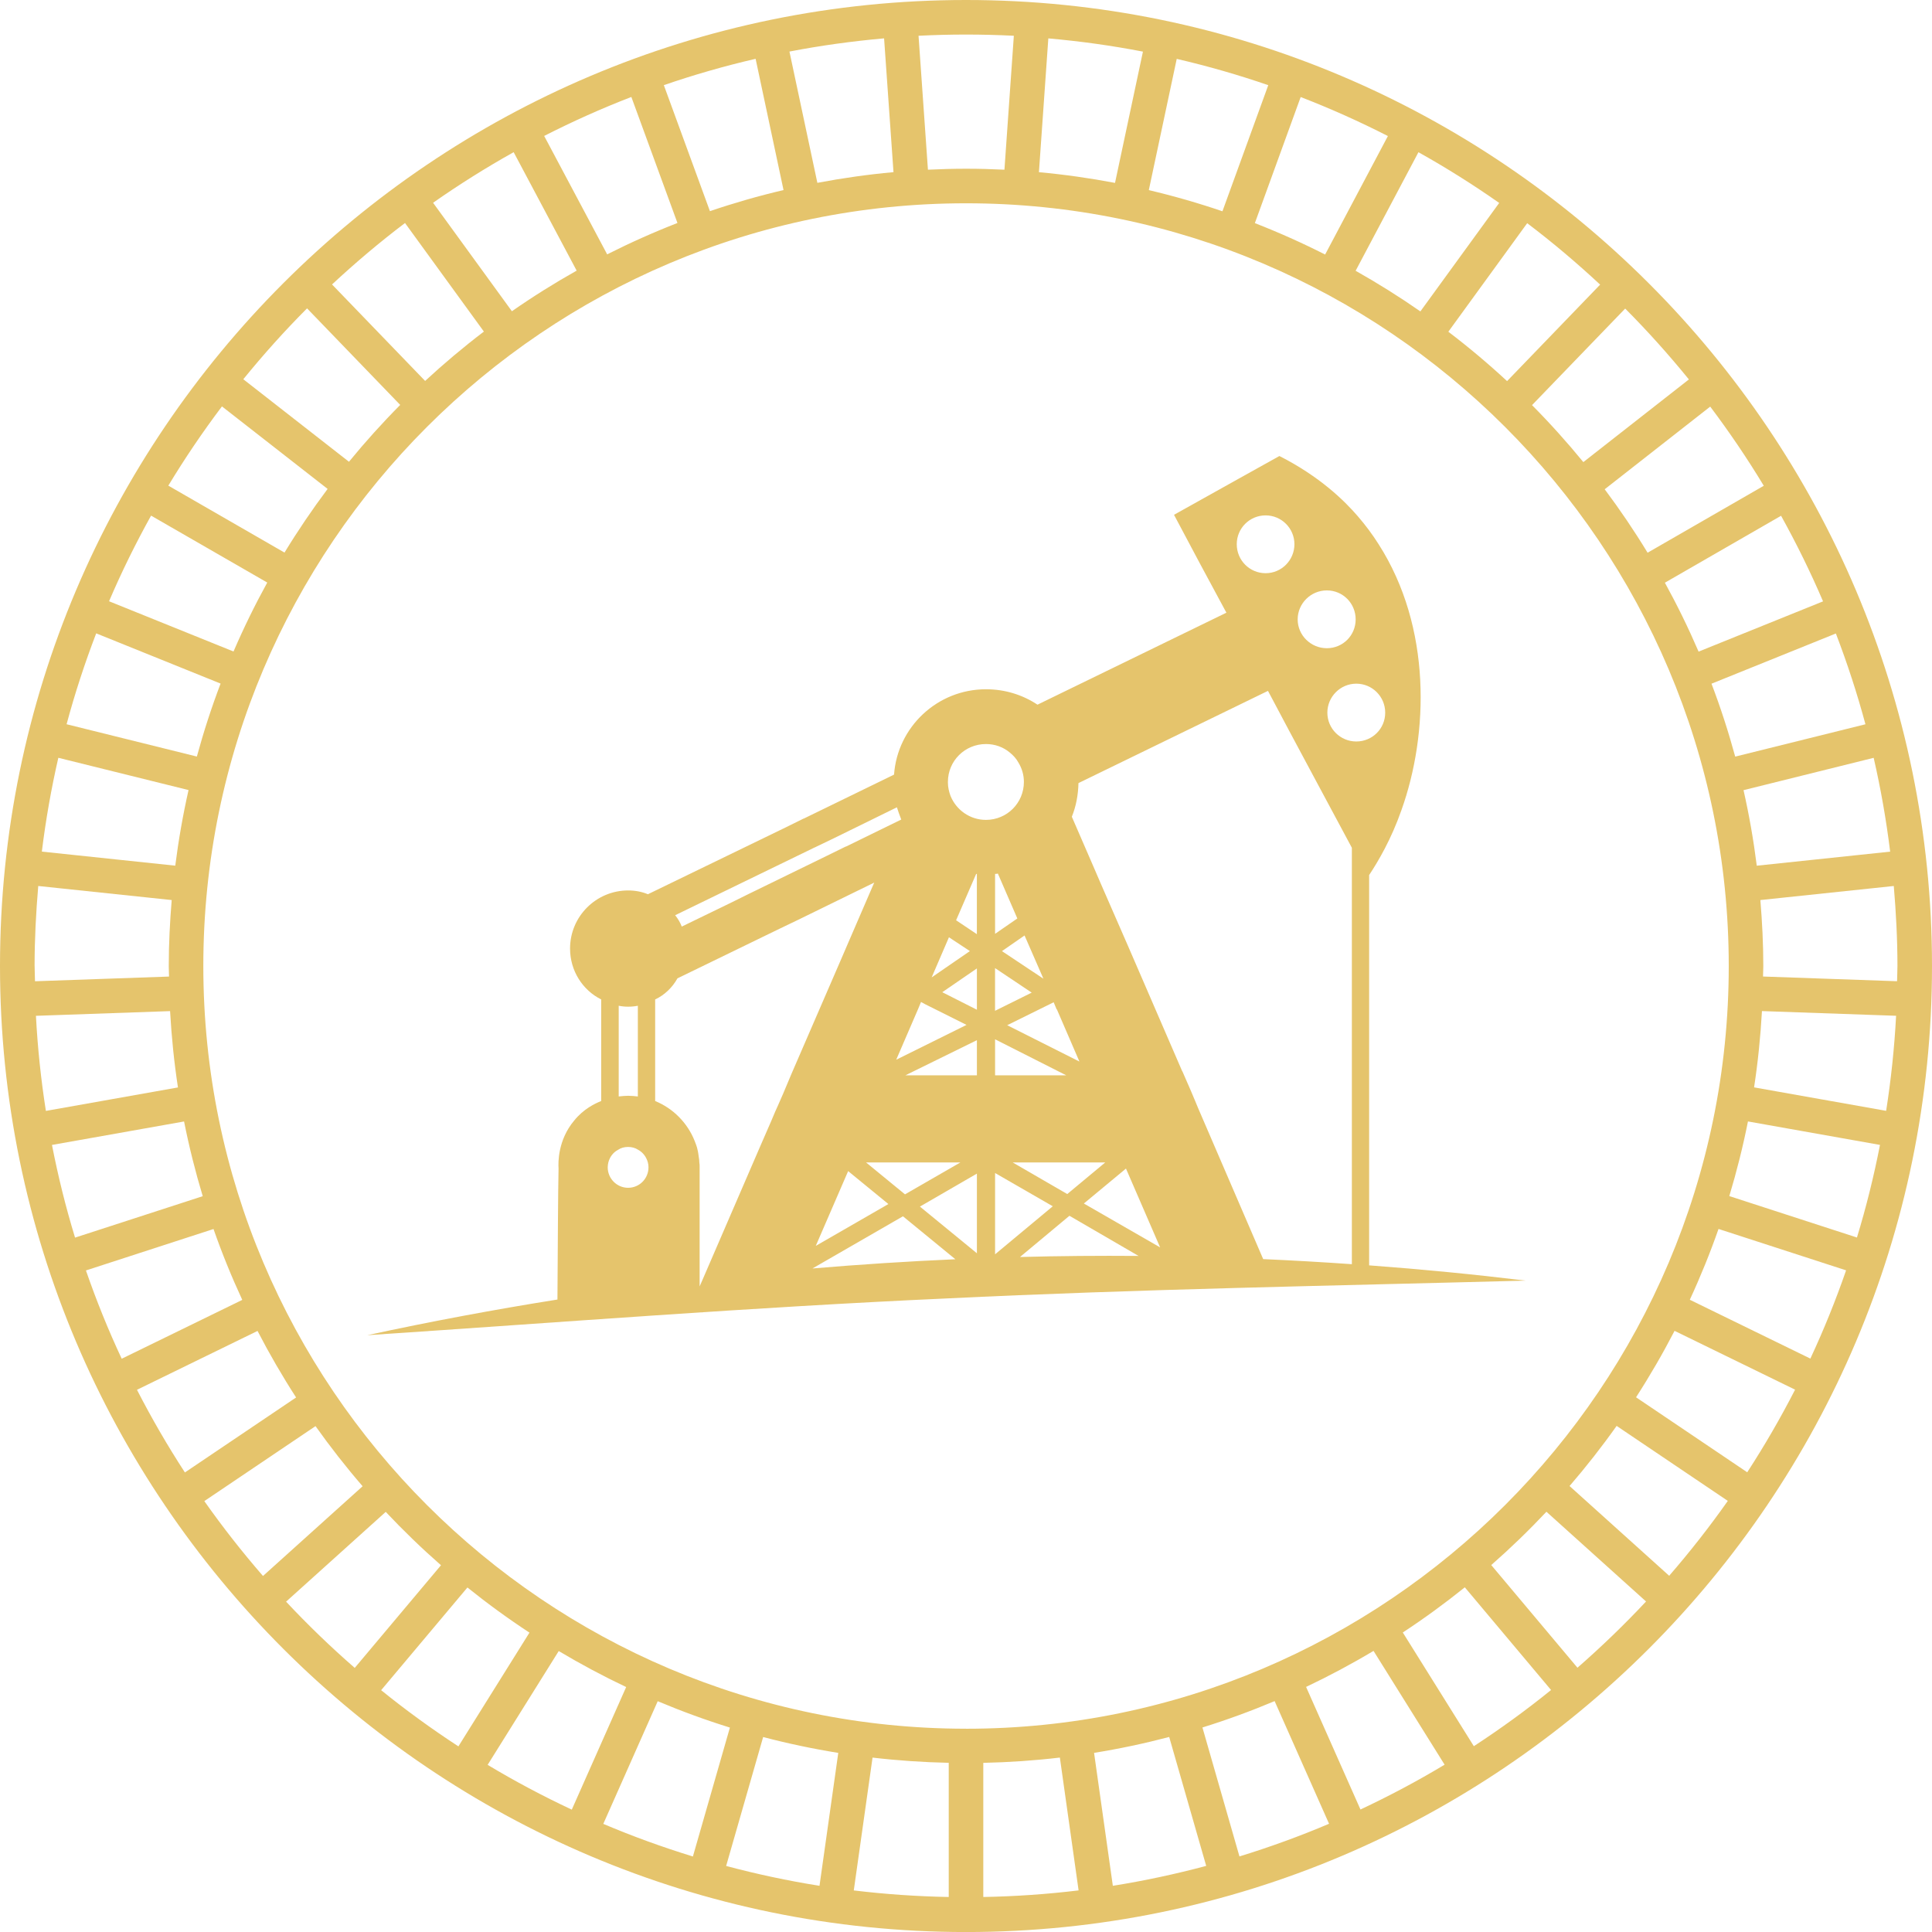
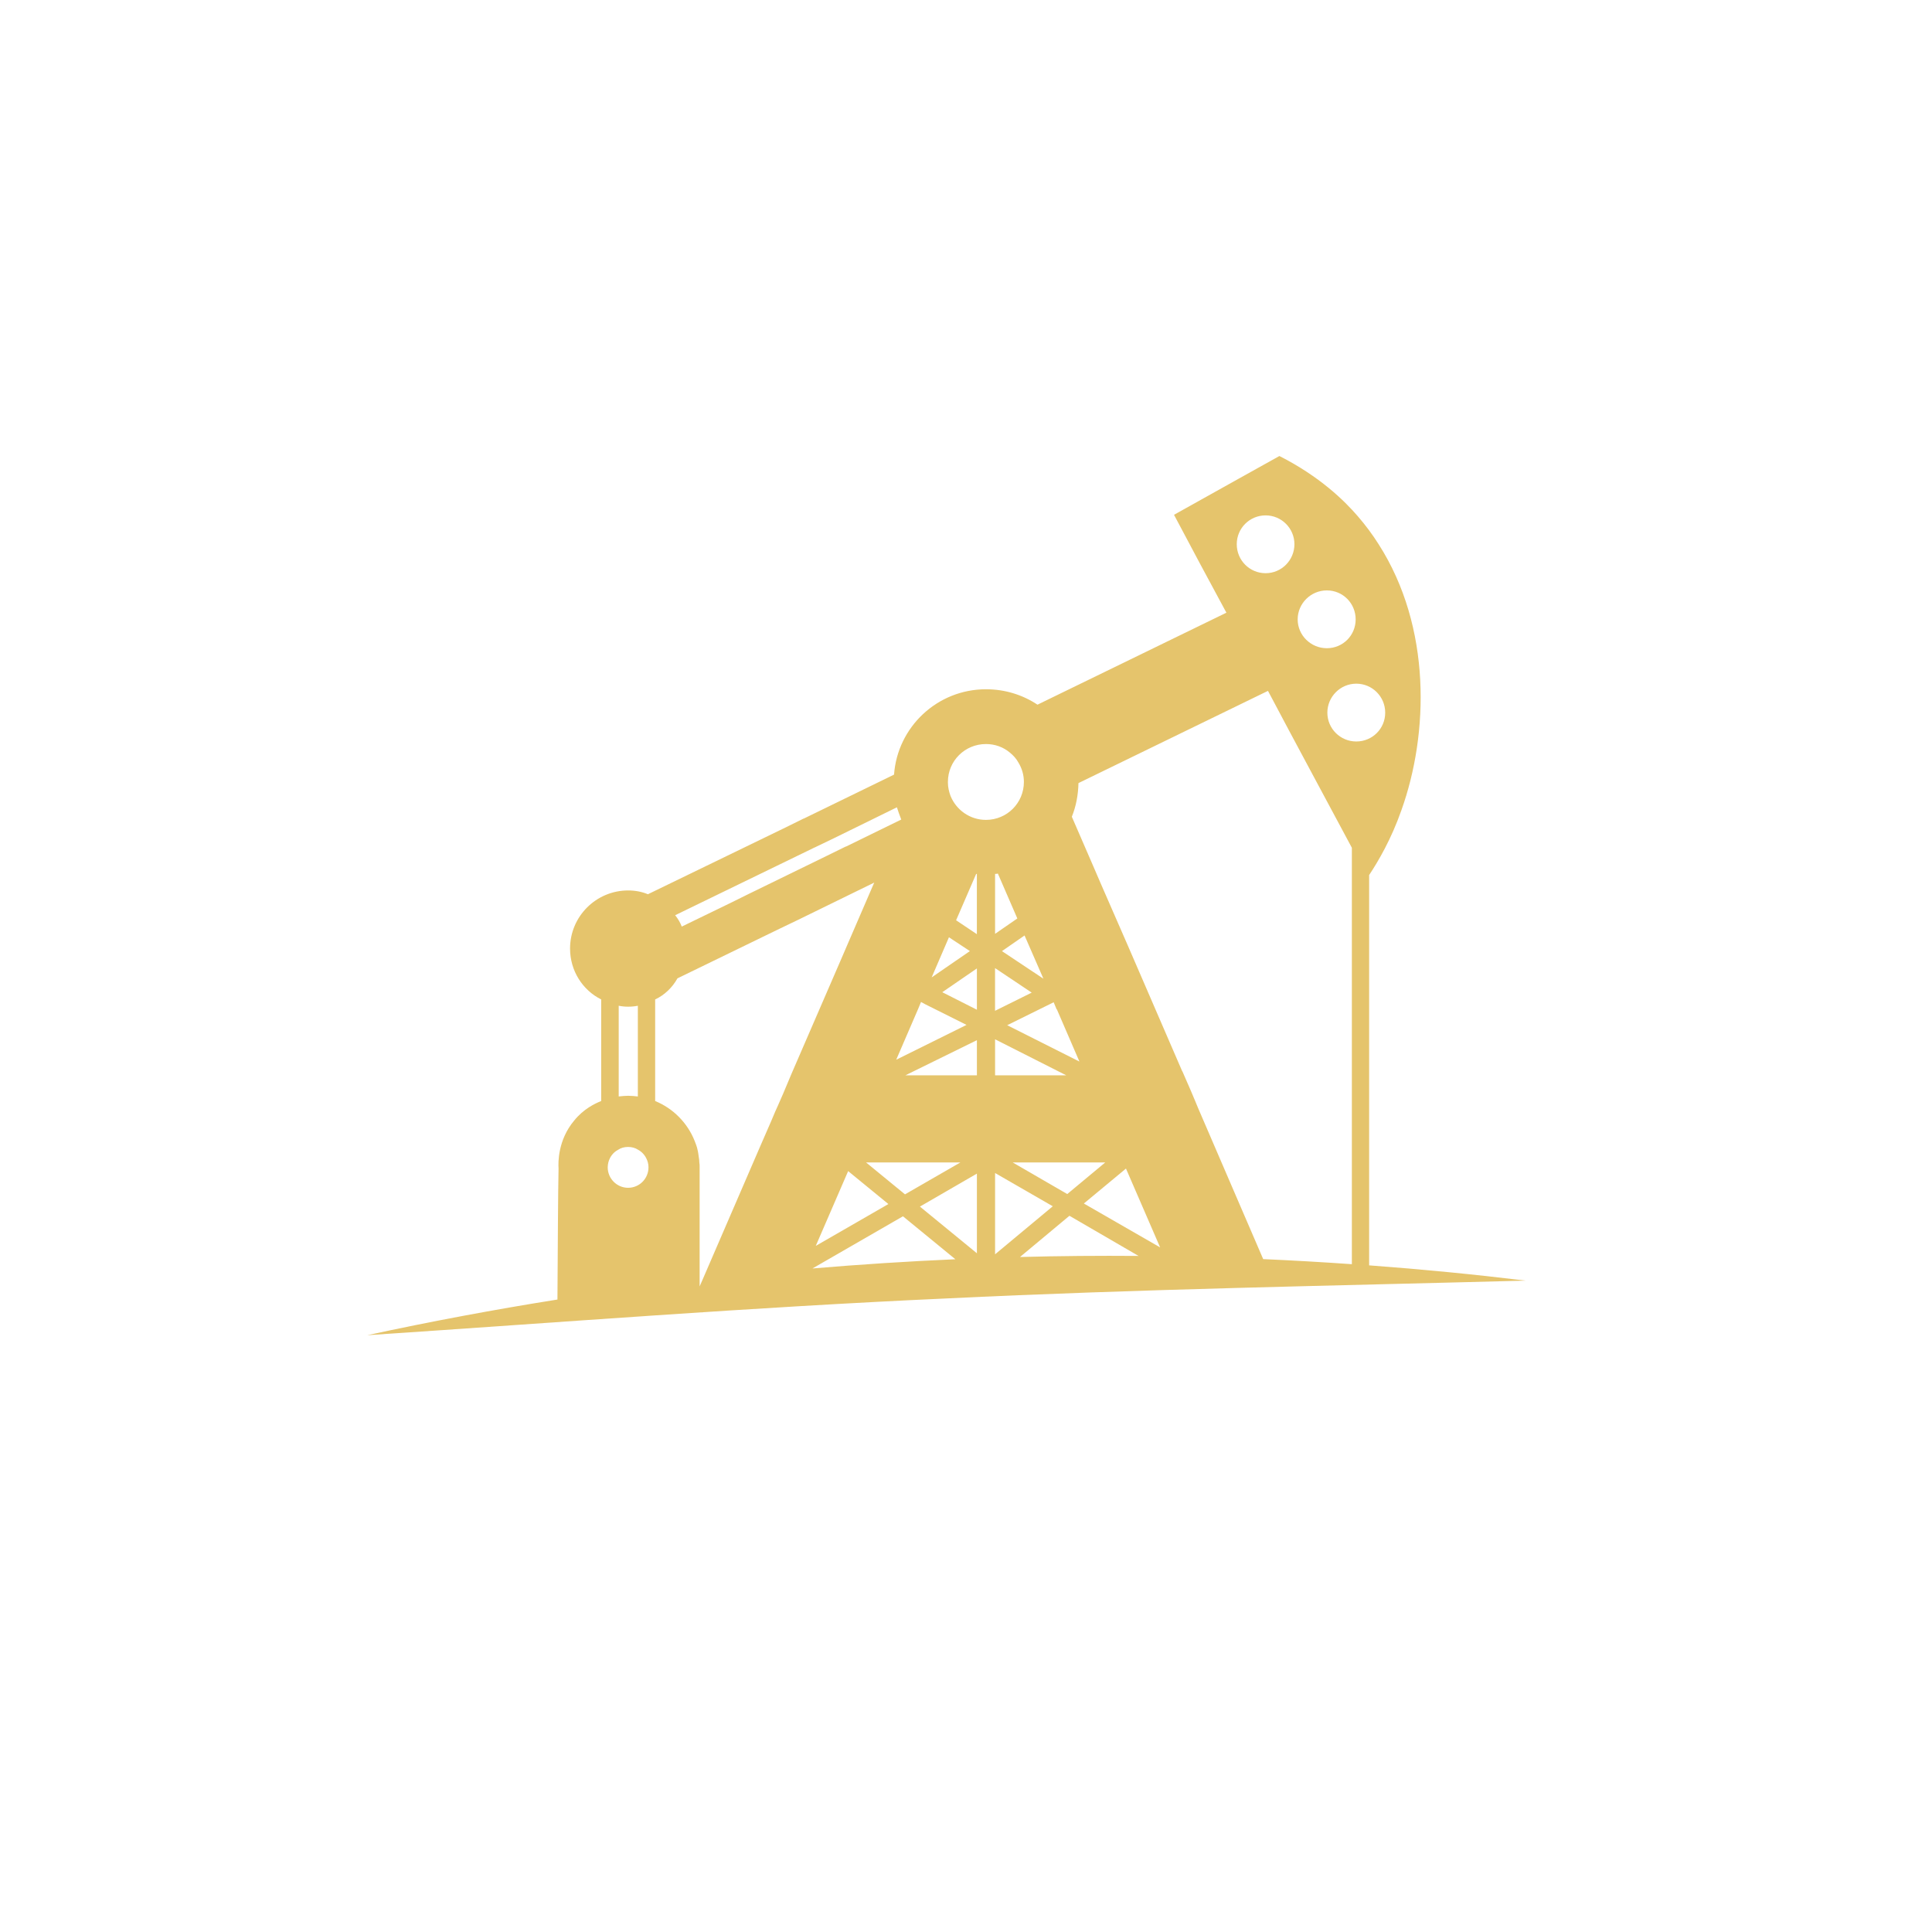
<svg xmlns="http://www.w3.org/2000/svg" id="Layer_2" data-name="Layer 2" viewBox="0 0 559.11 559.11">
  <defs>
    <style>      .cls-1 {        fill: #e5c46c;        stroke-width: 0px;      }    </style>
  </defs>
  <g id="Layer_1-2" data-name="Layer 1">
    <g>
-       <path class="cls-1" d="M279.56,0C125.41,0,0,125.4,0,279.56s125.41,279.56,279.56,279.56,279.55-125.41,279.55-279.56S433.7,0,279.56,0ZM153.22,472.48l-20.56,32.91c-7.74-5.05-15.2-10.47-22.36-16.26l24.97-29.72c5.77,4.64,11.76,9,17.96,13.07ZM161.69,477.8c6.32,3.77,12.83,7.25,19.52,10.42l-15.74,35.48c-8.36-3.92-16.49-8.24-24.35-12.96l20.57-32.93ZM190.34,492.32c6.8,2.86,13.77,5.42,20.89,7.63l-10.71,37.31c-8.84-2.72-17.5-5.86-25.93-9.44l15.75-35.5ZM220.85,502.69c7.12,1.87,14.37,3.4,21.74,4.59l-5.43,38.46c-9.17-1.45-18.18-3.39-27.02-5.74l10.71-37.31ZM252.51,508.64c7.25.85,14.61,1.35,22.05,1.51v38.83c-9.28-.17-18.44-.81-27.48-1.9l5.43-38.44ZM284.56,510.16c7.48-.16,14.87-.67,22.16-1.53l5.42,38.44c-9.07,1.1-18.27,1.74-27.58,1.91v-38.83ZM316.62,507.27c7.37-1.19,14.62-2.73,21.74-4.6l10.71,37.31c-8.84,2.36-17.85,4.3-27.02,5.76l-5.43-38.46ZM347.99,499.92c7.11-2.21,14.08-4.77,20.88-7.63l15.75,35.5c-8.43,3.58-17.09,6.73-25.93,9.45l-10.71-37.31ZM377.98,488.18c6.69-3.17,13.2-6.65,19.51-10.42l20.57,32.93c-7.86,4.73-15.99,9.04-24.35,12.97l-15.74-35.48ZM405.97,472.43c6.2-4.07,12.18-8.44,17.94-13.07l24.96,29.72c-7.15,5.79-14.62,11.21-22.35,16.26l-20.56-32.91ZM279.56,500.28c-121.7,0-220.72-99.02-220.72-220.73S157.85,58.83,279.56,58.83s220.73,99.02,220.73,220.73-99.02,220.73-220.73,220.73ZM10.01,279.56c0-7.81.41-15.52,1.06-23.16l38.62,4.07c-.52,6.3-.85,12.65-.85,19.09,0,1.02.06,2.03.08,3.05l-38.79,1.36c-.02-1.47-.11-2.93-.11-4.41ZM82.34,159.92l-33.63-19.38c4.79-7.92,9.97-15.57,15.52-22.93l30.58,23.88c-4.44,5.93-8.61,12.08-12.48,18.43ZM77.34,168.59c-3.56,6.47-6.82,13.12-9.76,19.95l-36.02-14.54c3.63-8.5,7.71-16.76,12.16-24.78l33.63,19.37ZM63.84,197.82c-2.62,6.89-4.91,13.93-6.87,21.12l-37.7-9.35c2.41-8.96,5.28-17.73,8.57-26.3l35.99,14.53ZM54.56,228.65c-1.62,7.17-2.9,14.47-3.84,21.87l-38.61-4.07c1.13-9.2,2.73-18.25,4.77-27.15l37.68,9.34ZM49.22,292.61c.42,7.46,1.17,14.84,2.28,22.09l-38.22,6.79c-1.42-9.04-2.39-18.21-2.88-27.52l38.83-1.36ZM53.27,324.56c1.46,7.33,3.27,14.54,5.4,21.61l-36.95,11.99c-2.68-8.76-4.9-17.71-6.68-26.82l38.22-6.79ZM61.79,355.68c2.45,7,5.23,13.83,8.32,20.5l-34.89,17.03c-3.88-8.3-7.33-16.82-10.35-25.55l36.92-11.99ZM74.53,385.17c3.42,6.61,7.14,13.03,11.16,19.25l-32.18,21.7c-5.02-7.71-9.64-15.69-13.87-23.92l34.88-17.03ZM91.3,412.7c4.27,6.02,8.82,11.83,13.64,17.41l-28.83,25.97c-6.02-6.93-11.69-14.16-16.98-21.67l32.18-21.7ZM236.54,52.91l-8.08-37.99c8.98-1.73,18.12-3,27.39-3.82l2.72,38.72c-7.45.68-14.79,1.72-22.02,3.09ZM226.75,55c-7.24,1.7-14.34,3.74-21.3,6.11l-13.34-36.47c8.67-2.98,17.52-5.53,26.56-7.62l8.08,37.98ZM196.05,64.53c-6.95,2.71-13.73,5.74-20.34,9.08l-18.23-34.27c8.18-4.17,16.59-7.95,25.23-11.28l13.34,36.47ZM166.88,78.32c-6.44,3.62-12.7,7.54-18.74,11.75l-22.81-31.39c7.51-5.26,15.28-10.15,23.32-14.64l18.23,34.28ZM140.04,95.95c-5.9,4.49-11.57,9.26-17.01,14.29l-26.94-27.92c6.74-6.27,13.77-12.22,21.12-17.78l22.82,31.41ZM436.14,110.29c-5.43-5.03-11.1-9.8-17-14.29l22.82-31.41c7.35,5.56,14.38,11.51,21.11,17.78l-26.93,27.92ZM411.05,90.12c-6.05-4.21-12.3-8.13-18.74-11.76l18.18-34.31c8.06,4.5,15.85,9.41,23.37,14.68l-22.81,31.39ZM383.48,73.66c-6.6-3.35-13.38-6.38-20.33-9.09l13.26-36.49c8.64,3.34,17.05,7.11,25.24,11.29l-18.17,34.3ZM353.76,61.14c-6.96-2.37-14.06-4.42-21.3-6.12l8.08-37.98c9.01,2.09,17.85,4.63,26.49,7.61l-13.26,36.49ZM322.68,52.93c-7.23-1.37-14.57-2.42-22.02-3.1l2.72-38.72c9.27.82,18.41,2.09,27.38,3.83l-8.08,37.99ZM504.56,228.67l37.67-9.36c2.04,8.89,3.64,17.95,4.77,27.15l-38.6,4.07c-.93-7.4-2.21-14.69-3.83-21.86ZM502.16,218.96c-1.96-7.18-4.24-14.22-6.86-21.1l35.99-14.53c3.28,8.56,6.15,17.32,8.56,26.27l-37.69,9.36ZM491.56,188.57c-2.94-6.82-6.19-13.47-9.75-19.94l33.62-19.37c4.45,8.02,8.52,16.28,12.15,24.77l-36.01,14.54ZM476.81,159.96c-3.85-6.33-8-12.46-12.42-18.37l30.54-23.92c5.54,7.36,10.72,15,15.5,22.91l-33.62,19.37ZM467.85,412.65l32.17,21.7c-5.29,7.51-10.96,14.74-16.97,21.67l-28.83-25.97c4.81-5.58,9.36-11.38,13.62-17.4ZM473.46,404.37c4.01-6.21,7.73-12.63,11.15-19.23l34.88,17.02c-4.22,8.22-8.84,16.2-13.85,23.91l-32.17-21.7ZM489.02,376.14c3.09-6.67,5.86-13.5,8.31-20.49l36.92,11.98c-3.02,8.72-6.47,17.25-10.34,25.54l-34.89-17.03ZM500.45,346.14c2.13-7.07,3.94-14.27,5.4-21.6l38.21,6.79c-1.78,9.1-4,18.05-6.67,26.8l-36.94-11.99ZM507.62,314.68c1.11-7.25,1.86-14.62,2.28-22.08l38.82,1.36c-.49,9.3-1.47,18.48-2.88,27.51l-38.21-6.79ZM510.21,282.6c.01-1.02.08-2.03.08-3.05,0-6.43-.33-12.78-.85-19.08l38.61-4.07c.65,7.64,1.06,15.34,1.06,23.15,0,1.48-.09,2.93-.11,4.41l-38.78-1.36ZM488.75,109.81l-30.54,23.92c-4.69-5.73-9.64-11.24-14.85-16.49l26.96-27.94c6.49,6.51,12.63,13.37,18.44,20.51ZM293.4,10.35l-2.72,38.76c-3.69-.18-7.39-.28-11.12-.28s-7.36.11-11.02.28l-2.72-38.76c4.55-.23,9.13-.35,13.74-.35s9.26.12,13.84.35ZM88.86,89.24l26.96,27.94c-5.2,5.24-10.15,10.73-14.83,16.45l-30.58-23.88c5.81-7.14,11.95-14,18.45-20.51ZM82.79,463.51l28.84-25.98c5.08,5.4,10.41,10.55,15.99,15.44l-24.96,29.71c-6.94-6.05-13.58-12.44-19.87-19.17ZM456.51,482.63l-24.95-29.71c5.57-4.89,10.9-10.04,15.97-15.43l28.83,25.97c-6.29,6.72-12.92,13.11-19.85,19.17Z" />
-       <path class="cls-1" d="M396.22,366.2v-112.96c2.63-3.98,6.39-10.33,9.35-18.8,7.89-22.04,8.78-52.89-6.58-76.9-1.77-2.81-3.8-5.54-6.04-8.13-3.91-4.55-11.06-11.54-22.7-17.44-3.93,2.2-7.89,4.39-11.8,6.57-6.24,3.49-12.48,6.99-18.7,10.44,4.99,9.45,10.06,18.9,15.16,28.33l-54.67,26.62c-4.28-2.84-9.38-4.46-14.91-4.46-14.08,0-25.61,10.92-26.6,24.7l-26.09,12.71h-.07l-5.37,2.65-39.7,19.26c-1.72-.73-3.7-1.1-5.72-1.1-9.26,0-16.81,7.52-16.81,16.81,0,6.46,3.65,12.07,9.01,14.73v29.4c-1.83.74-5.1,2.28-7.82,5.66-4.73,5.63-4.64,12.16-4.52,13.88-.15,6.89-.21,21.62-.32,37.91-18.44,2.93-36.8,6.37-55.04,10.32,55.84-3.71,111.6-8.11,167.48-10.63,55.91-2.72,111.7-3.66,167.74-5.17-15.04-1.82-30.14-3.29-45.26-4.41ZM383.98,170.86c4.65,0,8.34,3.75,8.34,8.39s-3.7,8.34-8.34,8.34-8.44-3.74-8.44-8.34,3.79-8.39,8.44-8.39ZM366.26,149.15c4.6,0,8.34,3.74,8.34,8.34s-3.7,8.39-8.34,8.39-8.35-3.75-8.35-8.39,3.75-8.34,8.35-8.34ZM304.93,290.06l.83,1.99.11.09,6.51,15.07-20.9-10.52,12.19-6.02,1.25-.62ZM298.57,287.26l-10.61,5.26v-12.36l10.61,7.1ZM287.97,270.24v-17.34c.27,0,.52,0,.81-.09l5.63,12.99-6.43,4.44h0ZM319.86,336.4l-11,9.15h0l-15.8-9.15h26.81ZM287.97,311.2v-10.43l20.61,10.43h-20.61ZM301.96,283.23l-12-7.98,6.54-4.53,5.46,12.51ZM266.53,289.96l1.17.64,12.01,6-20.35,10.08h0l6.36-14.74.82-1.98ZM250.62,336.4h27.32l-16.04,9.24h0l-11.27-9.24ZM257.09,348.45l-21.01,12.1,9.37-21.64,11.64,9.53ZM235.73,245.27l5.47-2.63,18.36-9.01c.37,1.19.81,2.38,1.26,3.54l-15.99,7.82h-.09l-5.38,2.64-22.89,11.17-4.99,2.47-14.18,6.88c-.45-1.19-1.09-2.26-1.91-3.29l40.34-19.6ZM179.05,291.06c.89.18,1.81.27,2.72.27.99,0,1.92-.09,2.82-.27v26.25c-.88-.09-1.83-.2-2.82-.2-.91,0-1.83.11-2.72.2v-26.25ZM176.57,317.9v.06s0-.03-.02-.05h.02ZM181.77,343.74c-3.24,0-5.9-2.65-5.9-5.92,0-.52.09-.99.18-1.42.44-1.66,1.44-2.93,2.83-3.66.78-.54,1.79-.82,2.88-.82s2.09.27,2.91.82c1.37.74,2.35,1.99,2.82,3.66.12.44.18.89.18,1.42,0,3.27-2.63,5.92-5.9,5.92ZM226.57,316.65l-1.47,3.36-.73,1.62-1.19,2.81-3.25,7.46-16.6,38.41-.86,1.97v-34.47c0-.44,0-.99-.09-1.43,0-.57-.07-1.03-.16-1.55-.11-.74-.18-1.47-.36-2.11-.17-.91-.52-1.71-.83-2.54-2.1-5.28-6.27-9.44-11.43-11.55v-29.4c2.69-1.25,4.99-3.45,6.45-6.1l28.97-14.08,6-2.88,20.81-10.18,1.17-.57-.44,1-7.3,16.9-2.09,4.85-14.15,32.66-2.45,5.83ZM235.12,367.09l26.19-15.1,15.17,12.43c-13.81.61-27.6,1.5-41.37,2.67ZM282.71,362.69l-16.49-13.51,16.49-9.54v23.04ZM282.71,311.2h-20.71l20.71-10.18v10.18ZM282.71,292.21l-10.02-5.07,10.02-6.88v11.95ZM269.62,282.85l5-11.61,6.06,4-11.06,7.61ZM282.71,270.35l-6.02-4.03,5.81-13.42h.09s0,.06.02.06h0s.04-.03.09-.07v17.46ZM275.06,230.29c-.44-1.22-.74-2.47-.74-3.82v-.2c0-6.07,4.92-10.95,11-10.95,2.64,0,5.01.88,6.9,2.45,1,.8,1.92,1.81,2.54,2.97,1,1.66,1.55,3.54,1.55,5.54,0,6.1-4.89,10.99-10.99,10.99-4.65,0-8.63-2.91-10.26-6.98ZM287.97,339.46l16.7,9.63-16.7,13.9v-23.53ZM295.18,363.77l14.31-11.93,20,11.62c-11.43-.09-22.86,0-34.3.31ZM335.72,360.98l-22.06-12.69,12.19-10.11,9.88,22.8h0ZM391.23,365.85c-8.55-.6-17.11-1.09-25.67-1.47l-18.85-43.74-.71-1.72-1.37-3.25-2.45-5.62-.09-.12-13.63-31.51-2.09-4.82-7.89-18.07-2.12-4.92-6.18-14.25c1.22-3.01,1.84-6.27,1.92-9.74l54.79-26.66h.07c7.98,15.13,16.16,30.2,24.26,45.38v120.5ZM384.13,206.24c0-4.6,3.75-8.39,8.37-8.39s8.37,3.74,8.37,8.39-3.73,8.34-8.37,8.34-8.37-3.74-8.37-8.34Z" />
+       <path class="cls-1" d="M396.22,366.2v-112.96c2.63-3.98,6.39-10.33,9.35-18.8,7.89-22.04,8.78-52.89-6.58-76.9-1.77-2.81-3.8-5.54-6.04-8.13-3.91-4.55-11.06-11.54-22.7-17.44-3.93,2.2-7.89,4.39-11.8,6.57-6.24,3.49-12.48,6.99-18.7,10.44,4.99,9.45,10.06,18.9,15.16,28.33l-54.67,26.62c-4.28-2.84-9.38-4.46-14.91-4.46-14.08,0-25.61,10.92-26.6,24.7l-26.09,12.71h-.07l-5.37,2.65-39.7,19.26c-1.72-.73-3.7-1.1-5.72-1.1-9.26,0-16.81,7.52-16.81,16.81,0,6.46,3.65,12.07,9.01,14.73v29.4c-1.83.74-5.1,2.28-7.82,5.66-4.73,5.63-4.64,12.16-4.52,13.88-.15,6.89-.21,21.62-.32,37.91-18.44,2.93-36.8,6.37-55.04,10.32,55.84-3.71,111.6-8.11,167.48-10.63,55.91-2.72,111.7-3.66,167.74-5.17-15.04-1.82-30.14-3.29-45.26-4.41ZM383.98,170.86c4.65,0,8.34,3.75,8.34,8.39s-3.7,8.34-8.34,8.34-8.44-3.74-8.44-8.34,3.79-8.39,8.44-8.39ZM366.26,149.15c4.6,0,8.34,3.74,8.34,8.34s-3.7,8.39-8.34,8.39-8.35-3.75-8.35-8.39,3.75-8.34,8.35-8.34ZM304.93,290.06l.83,1.99.11.09,6.51,15.07-20.9-10.52,12.19-6.02,1.25-.62ZM298.57,287.26l-10.61,5.26v-12.36l10.61,7.1ZM287.97,270.24v-17.34c.27,0,.52,0,.81-.09l5.63,12.99-6.43,4.44h0ZM319.86,336.4l-11,9.15h0l-15.8-9.15h26.81ZM287.97,311.2v-10.43l20.61,10.43h-20.61ZM301.96,283.23l-12-7.98,6.54-4.53,5.46,12.51ZM266.53,289.96l1.17.64,12.01,6-20.35,10.08h0l6.36-14.74.82-1.98ZM250.62,336.4h27.32l-16.04,9.24h0l-11.27-9.24ZM257.09,348.45l-21.01,12.1,9.37-21.64,11.64,9.53ZM235.73,245.27l5.47-2.63,18.36-9.01c.37,1.19.81,2.38,1.26,3.54l-15.99,7.82h-.09l-5.38,2.64-22.89,11.17-4.99,2.47-14.18,6.88c-.45-1.19-1.09-2.26-1.91-3.29l40.34-19.6ZM179.05,291.06c.89.18,1.81.27,2.72.27.99,0,1.92-.09,2.82-.27v26.25c-.88-.09-1.83-.2-2.82-.2-.91,0-1.83.11-2.72.2v-26.25ZM176.57,317.9v.06s0-.03-.02-.05h.02ZM181.77,343.74c-3.24,0-5.9-2.65-5.9-5.92,0-.52.09-.99.18-1.42.44-1.66,1.44-2.93,2.83-3.66.78-.54,1.79-.82,2.88-.82s2.09.27,2.91.82c1.37.74,2.35,1.99,2.82,3.66.12.44.18.89.18,1.42,0,3.27-2.63,5.92-5.9,5.92ZM226.57,316.65l-1.47,3.36-.73,1.62-1.19,2.81-3.25,7.46-16.6,38.41-.86,1.97v-34.47c0-.44,0-.99-.09-1.43,0-.57-.07-1.03-.16-1.55-.11-.74-.18-1.47-.36-2.11-.17-.91-.52-1.71-.83-2.54-2.1-5.28-6.27-9.44-11.43-11.55v-29.4c2.69-1.25,4.99-3.45,6.45-6.1l28.97-14.08,6-2.88,20.81-10.18,1.17-.57-.44,1-7.3,16.9-2.09,4.85-14.15,32.66-2.45,5.83ZM235.12,367.09l26.19-15.1,15.17,12.43c-13.81.61-27.6,1.5-41.37,2.67ZM282.71,362.69l-16.49-13.51,16.49-9.54v23.04ZM282.71,311.2h-20.71l20.71-10.18v10.18ZM282.71,292.21l-10.02-5.07,10.02-6.88ZM269.62,282.85l5-11.61,6.06,4-11.06,7.61ZM282.71,270.35l-6.02-4.03,5.81-13.42h.09s0,.06.02.06h0s.04-.03.09-.07v17.46ZM275.06,230.29c-.44-1.22-.74-2.47-.74-3.82v-.2c0-6.07,4.92-10.95,11-10.95,2.64,0,5.01.88,6.9,2.45,1,.8,1.92,1.81,2.54,2.97,1,1.66,1.55,3.54,1.55,5.54,0,6.1-4.89,10.99-10.99,10.99-4.65,0-8.63-2.91-10.26-6.98ZM287.97,339.46l16.7,9.63-16.7,13.9v-23.53ZM295.18,363.77l14.31-11.93,20,11.62c-11.43-.09-22.86,0-34.3.31ZM335.72,360.98l-22.06-12.69,12.19-10.11,9.88,22.8h0ZM391.23,365.85c-8.55-.6-17.11-1.09-25.67-1.47l-18.85-43.74-.71-1.72-1.37-3.25-2.45-5.62-.09-.12-13.63-31.51-2.09-4.82-7.89-18.07-2.12-4.92-6.18-14.25c1.22-3.01,1.84-6.27,1.92-9.74l54.79-26.66h.07c7.98,15.13,16.16,30.2,24.26,45.38v120.5ZM384.13,206.24c0-4.6,3.75-8.39,8.37-8.39s8.37,3.74,8.37,8.39-3.73,8.34-8.37,8.34-8.37-3.74-8.37-8.34Z" />
    </g>
  </g>
</svg>